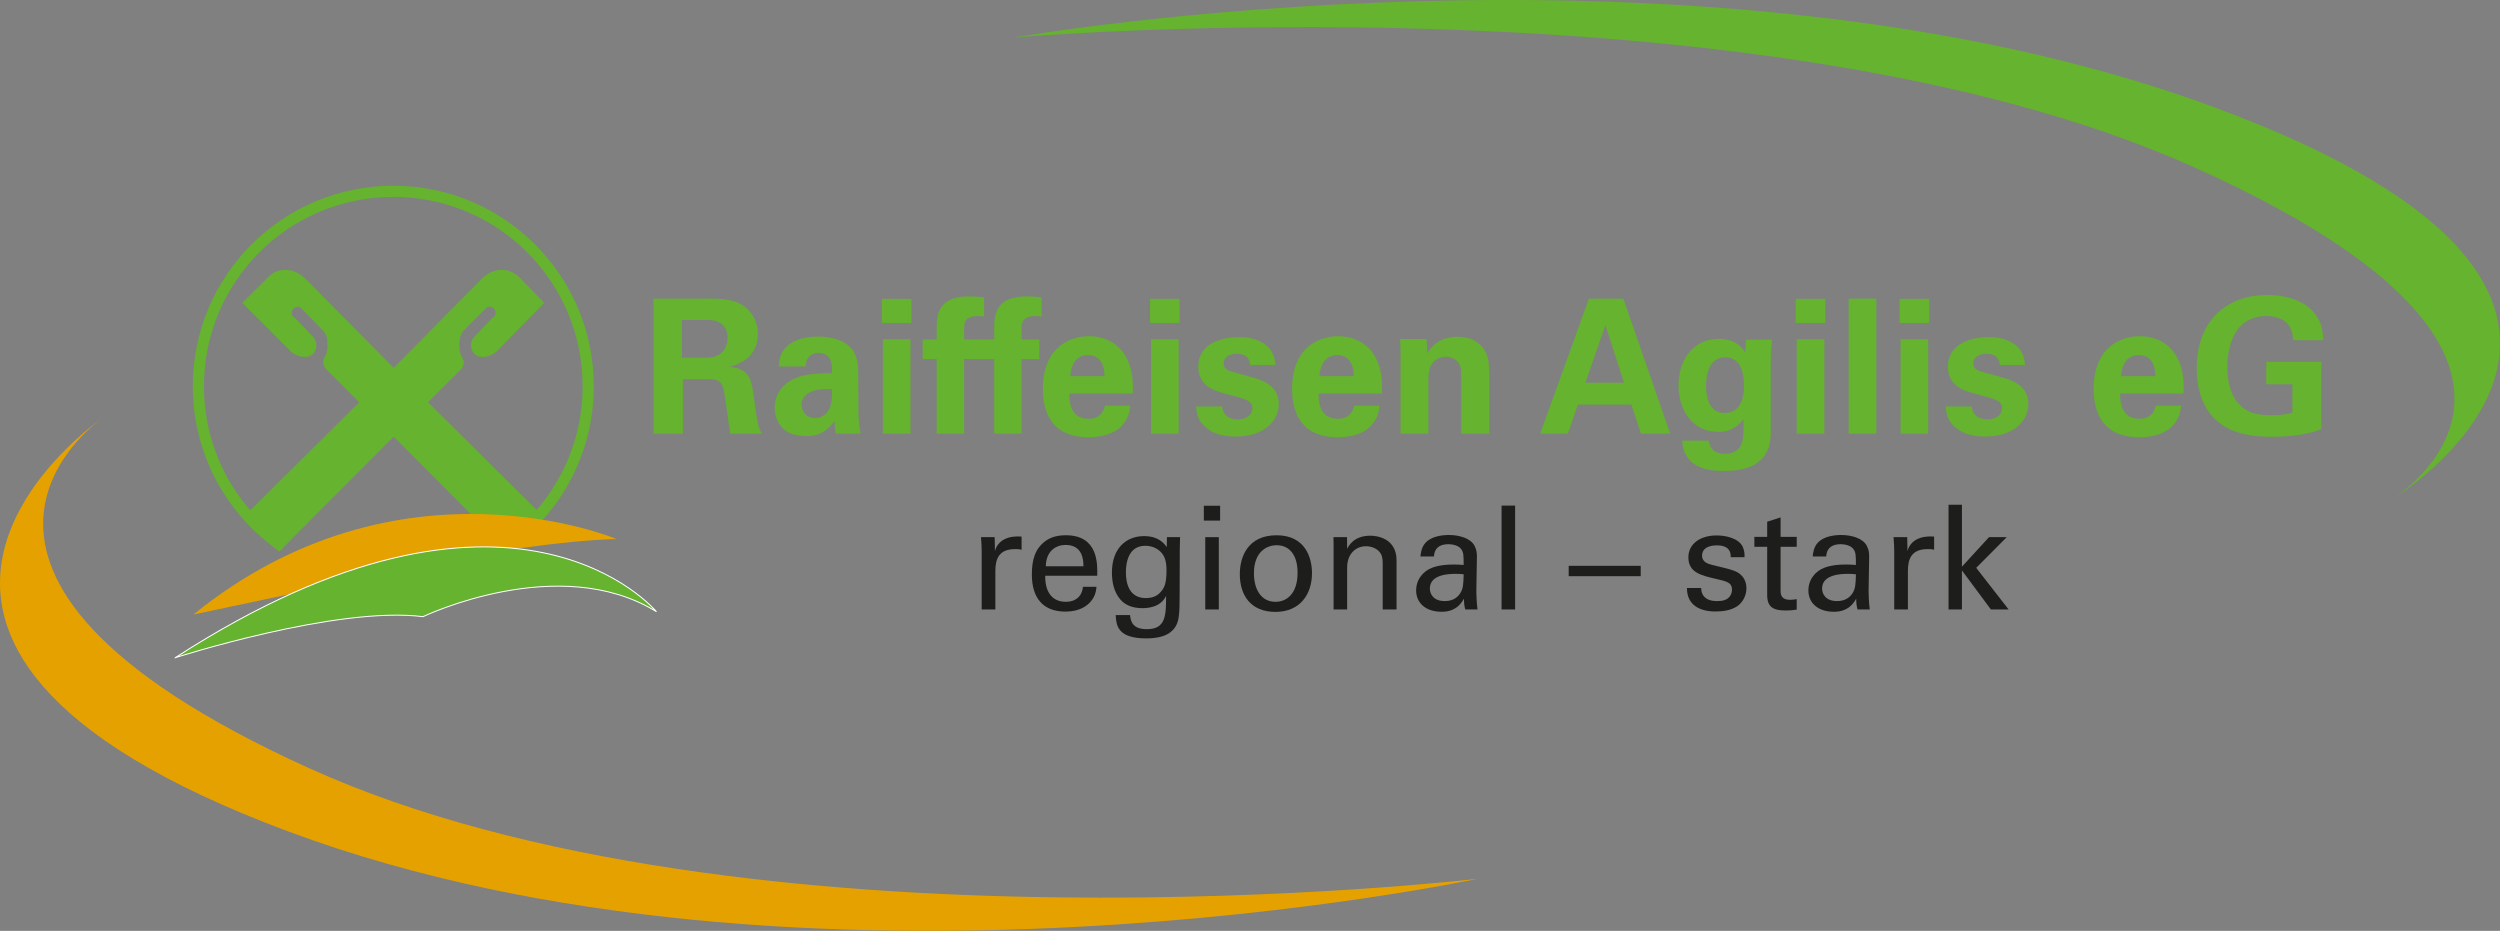
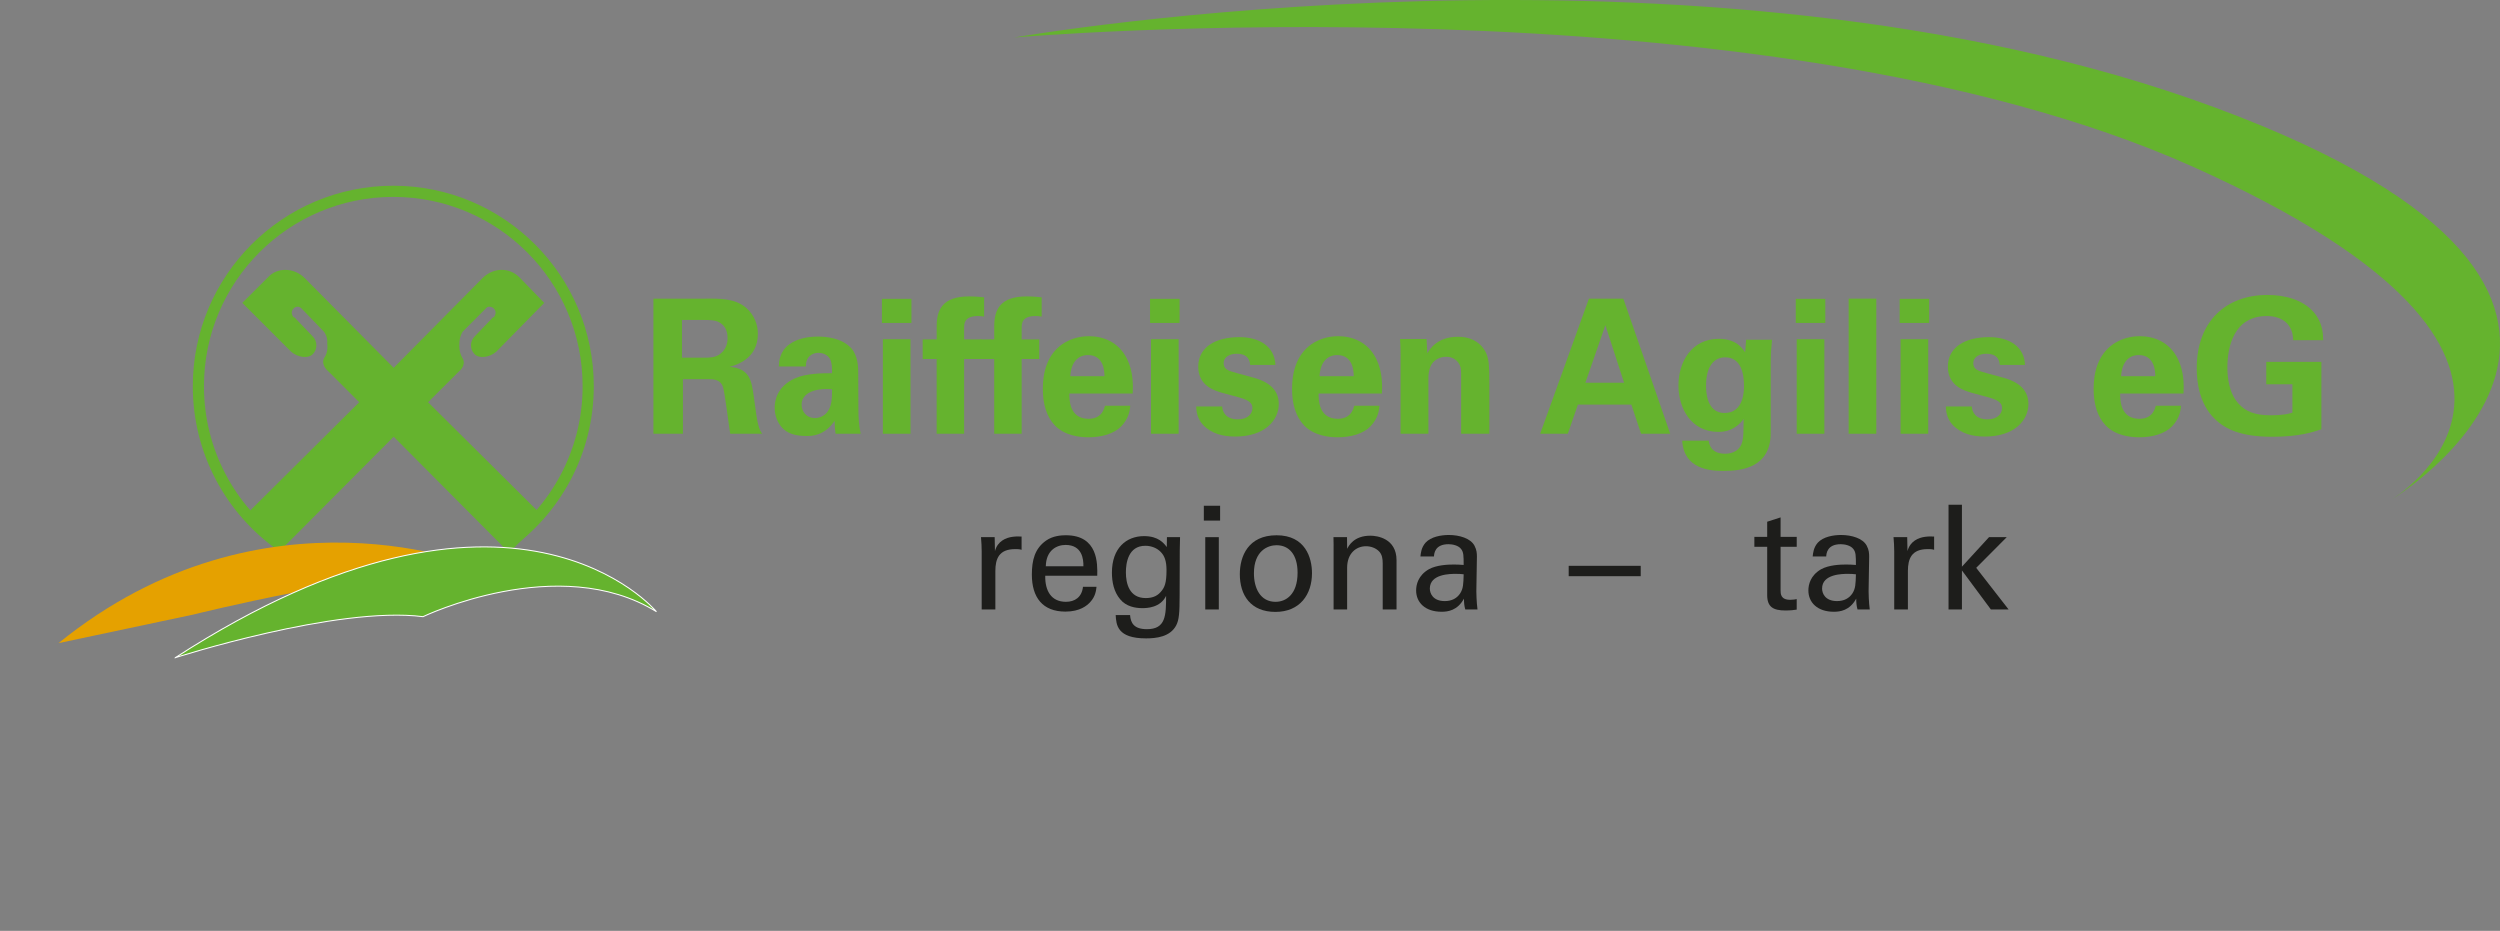
<svg xmlns="http://www.w3.org/2000/svg" id="Ebene_1" data-name="Ebene 1" viewBox="0 0 1231.49 458.53">
  <rect x="0" y="0" width="1231.49" height="458.53" fill="#808080" stroke="none" />
  <defs>
    <style> .cls-1 { stroke: #fff; stroke-width: .5px; } .cls-1, .cls-2, .cls-3, .cls-4 { fill-rule: evenodd; } .cls-1, .cls-4, .cls-5 { fill: #65b32e; } .cls-2 { fill: none; stroke: #65b32e; stroke-miterlimit: 10; stroke-width: 5.5px; } .cls-3 { fill: #e5a100; } .cls-3, .cls-4, .cls-6, .cls-5 { stroke-width: 0px; } .cls-6 { fill: #1d1d1b; } </style>
  </defs>
  <g>
    <path class="cls-5" d="m321.87,147.11h25.5c7.36-.09,14.82-.09,20.16,4.51,4.14,3.59,5.8,8.47,5.8,12.79,0,12.43-10.68,15.37-13.9,16.29,10.03.92,10.77,6.63,11.97,15.28,1.01,7.82,1.56,11.04,2.02,12.89.74,2.95,1.29,3.68,2.02,4.79h-15.74c-.64-3.68-2.67-20.53-3.59-23.1-1.29-3.77-4.79-3.77-7.18-3.77h-12.52v26.88h-14.54v-66.55Zm14.08,29.08h11.51c1.66,0,4.97,0,7.27-1.84,1.01-.74,3.68-3.04,3.68-7.73s-2.21-6.63-3.5-7.46c-2.21-1.56-4.88-1.56-9.39-1.56h-9.57v18.59Z" />
    <path class="cls-5" d="m411.61,213.66c-.46-2.85-.46-4.97-.46-6.35-5.15,7.46-11.32,7.46-13.9,7.46-6.72,0-9.76-1.93-11.6-3.68-2.76-2.76-4.05-6.54-4.05-10.22s1.29-10.49,9.85-14.45c5.71-2.58,13.9-2.58,18.41-2.58,0-3.04-.09-4.51-.64-6.17-1.2-3.41-4.79-3.87-6.07-3.87-1.93,0-3.96.83-5.15,2.58-1.01,1.56-1.01,3.04-1.01,4.14h-13.35c.09-2.49.37-7.46,5.25-10.95,4.23-3.04,9.66-3.77,14.08-3.77,3.87,0,11.97.64,16.57,5.98,3.13,3.77,3.22,9.3,3.22,11.41l.09,18.68c0,3.96.28,7.92,1.1,11.78h-12.33Zm-16.75-14.36c0,3.13,2.12,6.63,6.63,6.63,2.49,0,4.51-1.2,5.8-2.67,2.39-2.95,2.58-6.54,2.58-11.5-8.74-.74-15,2.02-15,7.55Z" />
    <path class="cls-5" d="m434.43,147.21h14.54v11.87h-14.54v-11.87Zm.46,19.88h13.62v46.57h-13.62v-46.57Z" />
    <path class="cls-5" d="m461.4,176.84h-6.9v-9.66h6.9v-6.35c0-8.19,2.76-14.82,16.01-14.82.92,0,3.5,0,7.36.46v9.48c-1.38-.18-1.75-.28-2.85-.28-7,0-7,3.68-7,6.07v5.43h8.65v9.66h-8.65v36.82h-13.53v-36.82Z" />
    <path class="cls-5" d="m489.75,176.84h-6.9v-9.66h6.9v-6.35c0-8.19,2.76-14.82,16.01-14.82.92,0,3.5,0,7.36.46v9.48c-1.38-.18-1.75-.28-2.85-.28-7,0-7,3.68-7,6.07v5.43h8.65v9.66h-8.65v36.82h-13.53v-36.82Z" />
    <path class="cls-5" d="m526.75,193.87c0,3.04,0,12.43,9.48,12.43,3.41,0,6.81-1.29,8.1-6.44h12.43c-.18,2.21-.64,6.17-4.42,10.12-3.41,3.59-9.48,5.43-16.29,5.43-3.96,0-11.5-.74-16.38-5.8-4.23-4.42-5.98-10.68-5.98-18.13s1.84-16.57,9.66-22c3.59-2.39,8.01-3.87,13.07-3.87,6.63,0,14.54,2.58,18.78,11.23,3.13,6.35,2.95,13.16,2.76,17.03h-31.2Zm17.3-8.56c0-2.12-.18-10.4-8.1-10.4-5.98,0-8.47,4.97-8.74,10.4h16.84Z" />
    <path class="cls-5" d="m566.51,147.21h14.54v11.87h-14.54v-11.87Zm.46,19.88h13.62v46.57h-13.62v-46.57Z" />
    <path class="cls-5" d="m602.03,200.22c.18,2.95,2.02,6.35,7.73,6.35,4.88,0,7.18-2.76,7.18-5.52,0-2.12-1.1-3.77-6.44-5.25l-8.47-2.3c-3.77-1.1-11.78-3.41-11.78-12.89s8.28-14.54,20.34-14.54c9.57,0,17.3,4.42,17.67,13.71h-12.43c-.37-5.15-4.51-5.52-6.63-5.52-3.68,0-6.44,1.75-6.44,4.6,0,3.13,2.3,3.77,6.35,4.88l8.38,2.3c8.47,2.3,12.43,6.63,12.43,12.98,0,8.01-6.9,16.02-21.35,16.02-5.98,0-11.69-1.29-15.92-5.71-3.04-3.22-3.31-6.9-3.41-9.11h12.79Z" />
    <path class="cls-5" d="m649.53,193.87c0,3.04,0,12.43,9.48,12.43,3.41,0,6.81-1.29,8.1-6.44h12.42c-.18,2.21-.64,6.17-4.42,10.12-3.41,3.59-9.48,5.43-16.29,5.43-3.96,0-11.5-.74-16.38-5.8-4.23-4.42-5.98-10.68-5.98-18.13s1.84-16.57,9.66-22c3.59-2.39,8.01-3.87,13.07-3.87,6.63,0,14.54,2.58,18.78,11.23,3.13,6.35,2.95,13.16,2.76,17.03h-31.2Zm17.3-8.56c0-2.12-.18-10.4-8.1-10.4-5.98,0-8.47,4.97-8.74,10.4h16.84Z" />
    <path class="cls-5" d="m689.93,175.46c0-.18,0-5.25-.28-8.47h13.07l.37,7c1.29-2.12,4.97-8.1,15.1-8.1,9.11,0,12.98,5.52,14.17,8.74,1.01,2.85,1.29,5.25,1.29,13.9v25.13h-13.9v-28.9c0-1.93,0-3.59-.74-5.06-1.01-2.03-3.13-3.96-6.63-3.96-2.95,0-5.62,1.38-7.09,3.59-.83,1.2-1.66,3.5-1.66,7.09v27.24h-13.71v-38.2Z" />
    <path class="cls-5" d="m799.64,147.11l23.1,66.55h-14.36l-4.79-14.36h-26.32l-4.97,14.36h-13.62l24.02-66.55h16.94Zm.37,41.42l-9.21-28.35-9.85,28.35h19.05Z" />
    <path class="cls-5" d="m872.9,167.36c-.37,3.68-.64,6.81-.64,11.51v34.33c0,17.12-14.27,18.78-23.19,18.78-6.63,0-19.6-.83-20.43-14.91h13.07c.18,1.38.83,6.44,8.1,6.44,4.05,0,7.55-1.93,8.47-6.08.55-2.3.55-3.96.64-11.04-4.33,5.71-9.2,6.35-12.52,6.35-13.35,0-19.6-11.6-19.6-22.83,0-11.78,6.54-23.01,19.88-23.01,8.47,0,11.6,4.6,12.98,6.63l.46-6.17h12.79Zm-23.38,36.08c9.57,0,9.57-11.23,9.57-13.25,0-5.25-1.01-14.17-9.3-14.17-5.15,0-9.39,3.96-9.39,13.9,0,2.3,0,13.53,9.11,13.53Z" />
    <path class="cls-5" d="m884.59,147.21h14.54v11.87h-14.54v-11.87Zm.46,19.88h13.62v46.57h-13.62v-46.57Z" />
    <path class="cls-5" d="m910.64,147.11h13.62v66.55h-13.62v-66.55Z" />
    <path class="cls-5" d="m935.76,147.21h14.54v11.87h-14.54v-11.87Zm.46,19.88h13.62v46.57h-13.62v-46.57Z" />
    <path class="cls-5" d="m971.29,200.22c.18,2.95,2.03,6.35,7.73,6.35,4.88,0,7.18-2.76,7.18-5.52,0-2.12-1.1-3.77-6.44-5.25l-8.47-2.3c-3.77-1.1-11.78-3.41-11.78-12.89s8.28-14.54,20.34-14.54c9.57,0,17.3,4.42,17.67,13.71h-12.42c-.37-5.15-4.51-5.52-6.63-5.52-3.68,0-6.44,1.75-6.44,4.6,0,3.13,2.3,3.77,6.35,4.88l8.38,2.3c8.47,2.3,12.43,6.63,12.43,12.98,0,8.01-6.9,16.02-21.35,16.02-5.98,0-11.69-1.29-15.92-5.71-3.04-3.22-3.31-6.9-3.41-9.11h12.79Z" />
    <path class="cls-5" d="m1044.37,193.87c0,3.04,0,12.43,9.48,12.43,3.41,0,6.81-1.29,8.1-6.44h12.43c-.18,2.21-.64,6.17-4.42,10.12-3.41,3.59-9.48,5.43-16.29,5.43-3.96,0-11.5-.74-16.38-5.8-4.23-4.42-5.98-10.68-5.98-18.13s1.84-16.57,9.67-22c3.59-2.39,8.01-3.87,13.07-3.87,6.63,0,14.54,2.58,18.78,11.23,3.13,6.35,2.95,13.16,2.76,17.03h-31.2Zm17.3-8.56c0-2.12-.18-10.4-8.1-10.4-5.98,0-8.47,4.97-8.74,10.4h16.84Z" />
    <path class="cls-5" d="m1129.6,167.55c-.09-1.75-.18-4.14-1.84-6.72-2.76-4.42-8.01-5.15-11.14-5.15-16.2,0-19.42,15.09-19.42,25.31,0,4.51.64,12.61,5.52,17.86,3.31,3.68,7.73,5.71,15.65,5.71,6.9,0,9.3-.83,10.86-1.29v-13.99h-12.88v-11.04h27.15v33.23c-4.14,1.38-10.95,3.68-24.3,3.68-15.19,0-23.01-3.68-28.26-8.84-7.46-7.27-8.84-17.86-8.84-24.85,0-23.56,14.73-36.17,34.88-36.17,8.56,0,17.4,2.39,22.64,8.38,4.42,5.06,4.69,10.31,4.79,13.9h-14.82Z" />
  </g>
  <g>
    <path class="cls-6" d="m483.58,271.83c0-2.41-.14-4.9-.35-7.24h6.74l.14,6.88c1.28-4.97,5.53-6.6,8.51-7.02,1.99-.28,3.48-.21,4.61-.14v6.53c-.35-.14-.78-.21-1.28-.28-.5-.07-1.14-.07-1.92-.07-7.88,0-9.72,4.68-9.72,10.79v18.94h-6.74v-28.38Z" />
    <path class="cls-6" d="m514.88,283.61c-.14,7.38,2.91,12.84,10.22,12.84,4.33,0,7.81-2.27,8.37-7.38h6.67c-.21,1.77-.5,4.68-3.05,7.45-1.56,1.77-5.11,4.75-12.27,4.75-11.21,0-16.53-6.95-16.53-18.24,0-7.02,1.42-12.84,7.02-16.75,3.41-2.41,7.66-2.62,9.72-2.62,15.96,0,15.61,14.12,15.47,19.94h-25.61Zm18.8-4.68c.07-3.41-.57-10.5-8.8-10.5-4.33,0-9.58,2.62-9.72,10.5h18.52Z" />
    <path class="cls-6" d="m556.67,302.98c.28,3.97,1.99,6.95,8.3,6.95,9.29,0,9.44-6.74,9.44-16.39-2.84,5.89-9.58,6.03-11.71,6.03-3.26,0-7.95-.71-10.93-4.4-3.05-3.62-4.04-8.37-4.04-13.13,0-12.06,7.1-17.95,15.82-17.95,7.17,0,9.79,3.55,11.21,5.39l.07-4.9h6.46l-.14,6.46-.07,22.28c0,8.59-.28,12.06-1.7,14.76-2.98,5.68-9.93,6.39-14.83,6.39-14.26,0-14.69-6.67-14.97-11.49h7.1Zm15.54-11.92c1.42-1.84,2.41-3.76,2.41-10.22,0-4.47-.99-7.02-2.77-8.87-1.77-1.92-4.61-3.12-7.66-3.12-8.44,0-9.58,8.51-9.58,13.06,0,5.46,1.63,12.7,9.79,12.7,3.9,0,6.17-1.42,7.8-3.55Z" />
    <path class="cls-6" d="m593,249.13h8.02v7.31h-8.02v-7.31Zm.71,15.47h6.67v35.62h-6.67v-35.62Z" />
    <path class="cls-6" d="m628.83,263.67c14.26,0,17.45,11.21,17.45,18.66,0,10.43-5.89,19.09-18.02,19.09s-17.53-8.16-17.53-18.59c0-8.8,4.12-19.16,18.09-19.16Zm-.43,32.78c5.04,0,10.78-3.62,10.78-14.33,0-8.87-4.12-13.55-10.36-13.55-4.26,0-11.14,2.7-11.14,13.84,0,7.31,3.12,14.05,10.71,14.05Z" />
    <path class="cls-6" d="m656.93,268.71l-.07-4.12h6.67l.07,5.75c.78-1.49,3.33-6.46,11.42-6.46,3.19,0,12.91,1.21,12.91,12.13v24.2h-6.81v-22.63c0-2.34-.28-4.47-1.92-6.1-1.7-1.63-4.04-2.41-6.32-2.41-4.82,0-9.29,3.48-9.29,10.64v20.51h-6.67v-31.5Z" />
    <path class="cls-6" d="m721.78,300.21c-.5-1.77-.64-3.48-.64-5.32-3.19,5.89-8.02,6.46-11,6.46-8.16,0-12.56-4.61-12.56-10.5,0-2.84.99-7.38,6.24-10.43,3.83-2.13,9.51-2.34,12.35-2.34,1.7,0,2.77.07,4.82.21,0-4.4,0-6.31-1.28-7.88-1.35-1.77-4.26-2.34-6.17-2.34-6.74,0-7.09,4.61-7.17,6.03h-6.67c.21-1.84.43-4.33,2.48-6.74,2.7-2.98,7.73-3.83,11.5-3.83,5.18,0,10.71,1.63,12.63,5.25,1.13,2.13,1.21,3.83,1.21,5.46l-.28,17.03c0,.57.07,5.32.57,8.94h-6.03Zm-4.61-17.53c-2.7,0-12.84,0-12.84,7.24,0,2.27,1.42,6.17,7.38,6.17,3.41,0,5.96-1.35,7.59-3.83,1.49-2.41,1.56-4.4,1.7-9.37-1.21-.14-2.2-.21-3.83-.21Z" />
-     <path class="cls-6" d="m739.67,249.06h6.67v51.16h-6.67v-51.16Z" />
    <path class="cls-6" d="m772.73,278.72h35.48v5.11h-35.48v-5.11Z" />
-     <path class="cls-6" d="m838.01,289.64c-.07,2.7,1.35,6.46,7.8,6.46,2.77,0,4.83-.5,6.24-2.27.71-.92,1.14-2.13,1.14-3.33,0-3.48-2.48-4.12-7.81-5.32-7.45-1.7-13.69-3.19-13.69-10.64,0-6.53,5.68-10.78,13.91-10.78,4.47,0,10.71,1.28,12.84,5.53.92,1.99.92,3.69.92,5.18h-6.81c.21-5.39-4.47-5.82-6.88-5.82-.99,0-7.24,0-7.24,5.11,0,3.26,3.19,4.04,5.04,4.54,9.86,2.34,11.99,2.91,14.12,4.9,1.99,1.85,2.7,4.33,2.7,6.6,0,3.97-2.2,7.38-4.82,9.01-3.12,1.92-6.88,2.41-10.57,2.41-7.24,0-13.98-2.98-13.91-11.57h7.02Z" />
    <path class="cls-6" d="m864.19,264.45h6.32v-7.45l6.6-2.13v9.58h7.95v4.9h-7.95v21.36c0,1.77,0,4.75,4.75,4.75,1.35,0,2.62-.21,3.19-.35v5.18c-1.21.21-3.12.43-5.53.43-6.1,0-9.01-1.77-9.01-7.59v-23.77h-6.32v-4.9Z" />
    <path class="cls-6" d="m915,300.21c-.5-1.77-.64-3.48-.64-5.32-3.19,5.89-8.02,6.46-11,6.46-8.16,0-12.56-4.61-12.56-10.5,0-2.84.99-7.38,6.24-10.43,3.83-2.13,9.51-2.34,12.35-2.34,1.7,0,2.77.07,4.82.21,0-4.4,0-6.31-1.28-7.88-1.35-1.77-4.26-2.34-6.17-2.34-6.74,0-7.09,4.61-7.17,6.03h-6.67c.21-1.84.43-4.33,2.48-6.74,2.7-2.98,7.73-3.83,11.5-3.83,5.18,0,10.71,1.63,12.63,5.25,1.13,2.13,1.21,3.83,1.21,5.46l-.28,17.03c0,.57.07,5.32.57,8.94h-6.03Zm-4.61-17.53c-2.7,0-12.84,0-12.84,7.24,0,2.27,1.42,6.17,7.38,6.17,3.41,0,5.96-1.35,7.59-3.83,1.49-2.41,1.56-4.4,1.7-9.37-1.21-.14-2.2-.21-3.83-.21Z" />
    <path class="cls-6" d="m933.09,271.83c0-2.41-.14-4.9-.35-7.24h6.74l.14,6.88c1.28-4.97,5.54-6.6,8.51-7.02,1.99-.28,3.48-.21,4.61-.14v6.53c-.35-.14-.78-.21-1.28-.28-.5-.07-1.14-.07-1.92-.07-7.88,0-9.72,4.68-9.72,10.79v18.94h-6.74v-28.38Z" />
    <path class="cls-6" d="m959.84,248.63h6.6v30.51l13.34-14.54h8.73l-15.04,15.11,15.96,20.51h-8.73l-14.26-19.23v19.23h-6.6v-51.58Z" />
  </g>
  <g>
    <path class="cls-4" d="m225.1,183.94l1.18-1.17s3.56-2.8,1.58-6.32c-1.99-3.17-1.58-7.1-1.58-7.1,0-3.56,1.58-5.92,1.58-5.92l11.03-11.06.4-.4c.8-1.19,2.75-1.19,3.96,0,1.18,1.2,1.18,2.79,0,4.33h-.4l-9.08,9.48c-2.35,2.35-2.35,6.32,0,8.67,2.35,2.39,7.49,1.58,10.66-1.18l1.57-1.58,22.09-22.49-12.24-12.61c-5.14-5.14-13.01-4.74-18.16.41l-43.77,44.18-43.8-44.18c-5.11-5.15-13.41-5.55-18.12-.41l-12.64,12.61,22.49,22.49,1.59,1.58c3.15,2.76,8.27,3.57,10.65,1.18,2.35-2.35,2.35-6.32,0-8.67l-9.08-9.48h-.4c-1.17-1.55-1.17-3.13,0-4.33,1.18-1.19,2.76-1.19,3.93,0l.41.4,10.65,11.06s1.99,2.35,1.59,5.92c0,0,.77,3.93-1.59,7.1-1.57,3.52,1.99,6.32,1.99,6.32l1.18,1.17,14.18,14.19-57.41,57.03,17.98,16.6,56.41-56.64,56.85,57.11,17.31-17.27-57.22-56.82,14.22-14.19Z" />
    <path class="cls-2" d="m137.77,268.29c-24.26-17.43-40.05-45.89-40.05-78.03,0-53.03,42.99-96.02,96.02-96.02s96.01,42.99,96.01,96.02c0,32.57-16.22,61.36-41.02,78.71" />
  </g>
  <g>
-     <path class="cls-3" d="m95.28,302.72l66.46-14.09s85.64-21.42,141.89-23.11c0,0-106.79-45.12-208.35,37.2Z" />
+     <path class="cls-3" d="m95.28,302.72s85.64-21.42,141.89-23.11c0,0-106.79-45.12-208.35,37.2Z" />
    <path class="cls-1" d="m86.32,323.98s79.71-25.6,122.05-20.21c0,0,66.91-32.12,114.99-2.46,0,0-70.4-85.12-237.04,22.67Z" />
  </g>
  <path class="cls-4" d="m499.52,18.48s367.21-32.03,580.78,63.69c213.57,95.73,97.04,164.39,97.04,164.39,0,0,167.27-99.76-86.16-193.57C837.76-40.81,499.52,18.48,499.52,18.48Z" />
-   <path class="cls-3" d="m727.89,432.89s-361.63,42.56-575.69-54.51C-61.87,281.32,50.99,205.5,50.99,205.5c0,0-161.96,110.11,91.4,204.22,253.36,94.1,585.49,23.17,585.49,23.17Z" />
</svg>